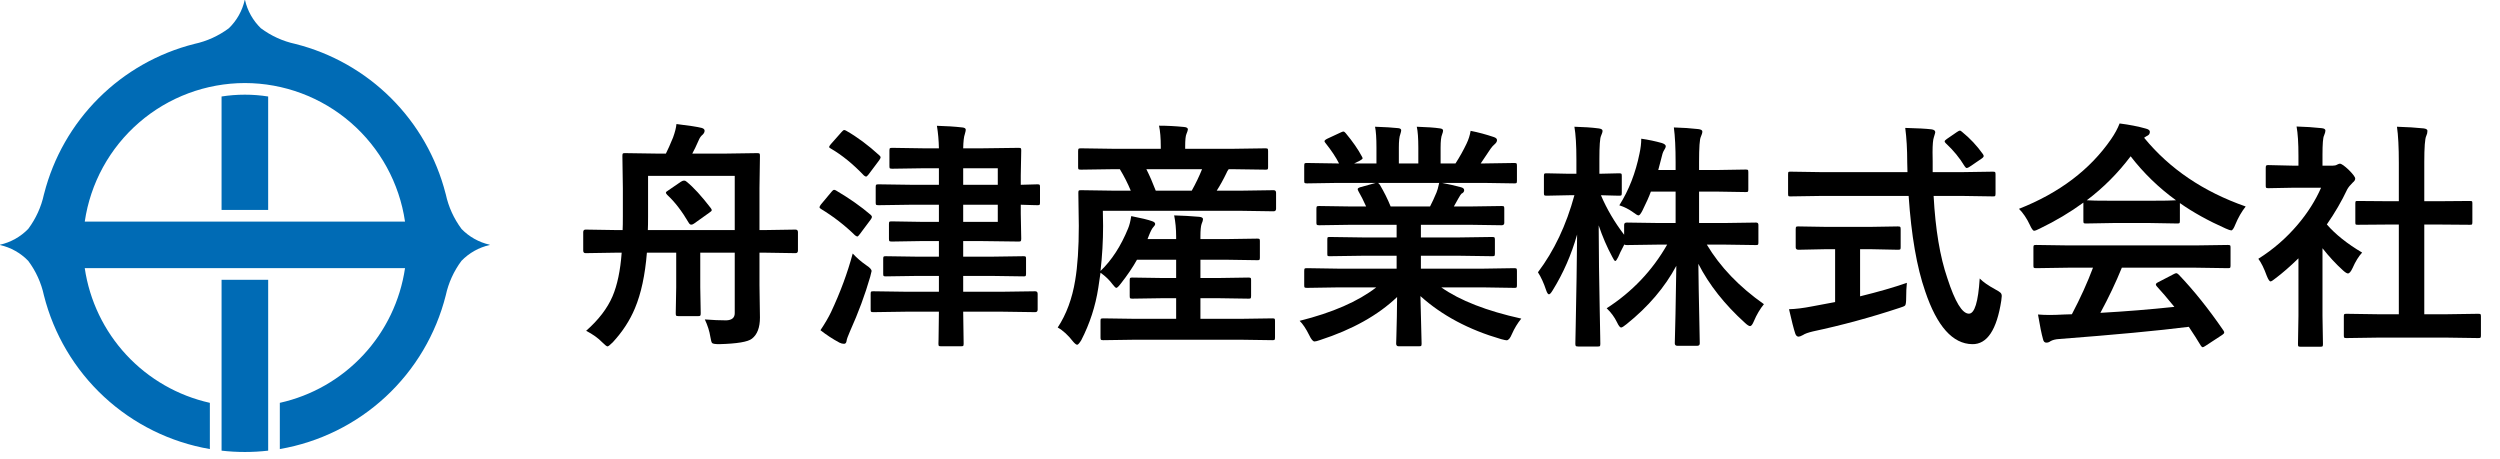
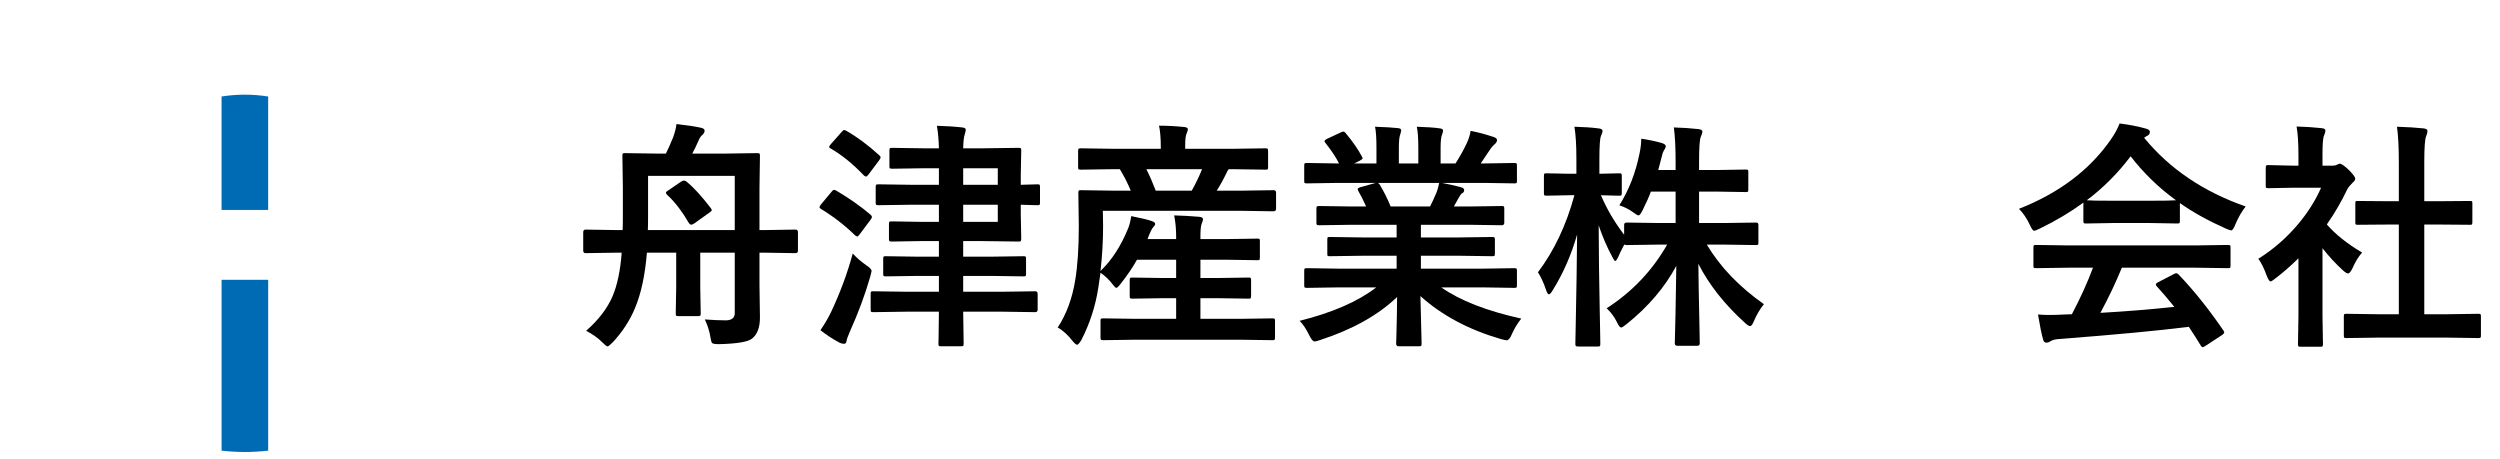
<svg xmlns="http://www.w3.org/2000/svg" width="229" height="42" viewBox="0 0 229 42" fill="none">
  <g clip-path="url(#clip0_11_2)">
    <path d="M24.564 8.839C23.15 8.617 21.709 8.617 20.295 8.839V19.228H24.564V8.839Z" fill="#006BB5" />
-     <path d="M42.274 20.966C41.574 20.027 41.083 18.95 40.836 17.805C40.83 17.781 40.823 17.76 40.816 17.736C39.968 14.424 38.242 11.402 35.82 8.989C33.398 6.576 30.37 4.861 27.055 4.024C25.91 3.777 24.832 3.286 23.894 2.586C23.169 1.884 22.664 0.985 22.443 0L22.416 0C22.195 0.984 21.691 1.883 20.966 2.585C20.028 3.285 18.95 3.776 17.805 4.023C14.49 4.859 11.463 6.574 9.041 8.986C6.619 11.399 4.893 14.42 4.045 17.732C4.038 17.758 4.03 17.78 4.024 17.806C3.777 18.951 3.287 20.029 2.586 20.967C1.884 21.692 0.985 22.196 0 22.417L0 22.444C0.985 22.665 1.883 23.169 2.585 23.894C3.286 24.832 3.776 25.91 4.023 27.055C4.922 30.621 6.837 33.849 9.535 36.349C12.233 38.848 15.599 40.51 19.223 41.134V36.9C16.289 36.244 13.623 34.714 11.577 32.512C9.531 30.309 8.201 27.538 7.763 24.564H37.1C36.661 27.539 35.33 30.311 33.282 32.514C31.235 34.716 28.567 36.246 25.632 36.9V41.133C29.256 40.509 32.622 38.847 35.32 36.348C38.018 33.849 39.933 30.62 40.832 27.054C41.08 25.91 41.57 24.832 42.27 23.893C42.972 23.168 43.871 22.664 44.856 22.443V22.416C43.871 22.195 42.972 21.691 42.27 20.966H42.274ZM22.43 7.607C25.991 7.611 29.432 8.895 32.125 11.226C34.818 13.556 36.584 16.776 37.1 20.3H7.763C8.279 16.777 10.044 13.557 12.737 11.227C15.429 8.896 18.869 7.612 22.43 7.607" fill="#006BB5" />
    <path d="M20.296 41.28C21.714 41.443 23.147 41.443 24.565 41.28V25.631H20.296V41.28Z" fill="#006BB5" />
    <path d="M62.898 16.648C63.52 17.149 64.258 17.954 65.11 19.064C65.168 19.143 65.196 19.204 65.196 19.247C65.196 19.311 65.121 19.39 64.971 19.483L63.585 20.472C63.492 20.543 63.402 20.579 63.316 20.579C63.238 20.579 63.166 20.529 63.102 20.429C62.464 19.34 61.805 18.484 61.125 17.861C61.039 17.768 60.996 17.7 60.996 17.657C60.996 17.593 61.068 17.521 61.211 17.442L62.371 16.648C62.486 16.576 62.582 16.54 62.661 16.54C62.747 16.54 62.826 16.576 62.898 16.648ZM64.562 29.259C65.279 29.316 65.934 29.345 66.528 29.345C67.044 29.323 67.302 29.105 67.302 28.689V23.146H64.144V26.315L64.186 28.689C64.186 28.811 64.172 28.886 64.144 28.915C64.122 28.944 64.054 28.958 63.94 28.958H62.156C62.035 28.958 61.959 28.94 61.931 28.904C61.909 28.876 61.898 28.804 61.898 28.689L61.941 26.315V23.146H59.256C59.091 25.195 58.726 26.892 58.16 28.238C57.695 29.355 57.018 30.394 56.13 31.354C55.879 31.604 55.718 31.73 55.647 31.73C55.575 31.73 55.414 31.604 55.163 31.354C54.798 30.974 54.307 30.623 53.691 30.301C54.83 29.298 55.636 28.245 56.108 27.143C56.545 26.119 56.825 24.787 56.946 23.146H56.366L53.638 23.189C53.495 23.189 53.423 23.111 53.423 22.953V21.267C53.423 21.109 53.495 21.03 53.638 21.03L56.366 21.073H57.032C57.047 20.808 57.054 20.389 57.054 19.816V17.238L57.011 14.284C57.011 14.162 57.025 14.087 57.054 14.059C57.082 14.037 57.147 14.026 57.247 14.026L60.18 14.069H60.996C61.168 13.733 61.386 13.242 61.651 12.598C61.83 12.104 61.934 11.692 61.963 11.362C63.109 11.498 63.879 11.617 64.272 11.717C64.451 11.767 64.541 11.853 64.541 11.975C64.541 12.096 64.484 12.214 64.369 12.329C64.226 12.444 64.115 12.591 64.036 12.77C63.778 13.357 63.571 13.79 63.413 14.069H66.442L69.364 14.026C69.486 14.026 69.558 14.044 69.579 14.08C69.601 14.109 69.611 14.177 69.611 14.284L69.568 17.238V21.073H70.138L72.866 21.03C73.017 21.03 73.092 21.109 73.092 21.267V22.953C73.092 23.111 73.017 23.189 72.866 23.189L70.138 23.146H69.568V26.111L69.611 29.087C69.611 29.996 69.368 30.641 68.881 31.02C68.523 31.314 67.52 31.482 65.873 31.525C65.508 31.525 65.293 31.49 65.228 31.418C65.171 31.361 65.118 31.171 65.067 30.849C64.989 30.34 64.82 29.81 64.562 29.259ZM67.302 16.11H59.363V19.859C59.363 20.418 59.356 20.823 59.342 21.073H67.302V16.11Z" fill="black" />
    <path d="M85.821 11.523C86.681 11.545 87.458 11.595 88.152 11.674C88.36 11.695 88.464 11.767 88.464 11.889C88.464 11.953 88.435 12.086 88.378 12.286C88.292 12.515 88.242 12.949 88.228 13.586H89.936L93.309 13.543C93.423 13.543 93.491 13.557 93.513 13.586C93.534 13.615 93.545 13.679 93.545 13.779L93.502 16.067V16.927L95.027 16.884C95.142 16.884 95.21 16.898 95.231 16.927C95.253 16.955 95.264 17.02 95.264 17.12V18.56C95.264 18.674 95.249 18.742 95.221 18.764C95.192 18.785 95.128 18.796 95.027 18.796L94.555 18.785C94.232 18.771 93.882 18.76 93.502 18.753V19.569L93.545 21.857C93.545 21.979 93.531 22.054 93.502 22.083C93.481 22.112 93.416 22.126 93.309 22.126L89.936 22.083H88.228V23.512H90.752L93.749 23.469C93.864 23.469 93.932 23.483 93.953 23.512C93.975 23.54 93.985 23.605 93.985 23.705V25.08C93.985 25.188 93.971 25.256 93.942 25.284C93.921 25.306 93.856 25.316 93.749 25.316L90.752 25.273H88.228V26.724H91.762L94.823 26.681C94.974 26.681 95.049 26.759 95.049 26.917V28.356C95.049 28.514 94.974 28.593 94.823 28.593L91.762 28.55H88.228L88.27 31.472C88.27 31.586 88.256 31.658 88.228 31.686C88.199 31.708 88.131 31.719 88.023 31.719H86.197C86.083 31.719 86.015 31.704 85.993 31.676C85.972 31.647 85.961 31.579 85.961 31.472C85.961 31.45 85.965 31.318 85.972 31.074C85.986 30.251 85.997 29.409 86.004 28.55H83.05L79.999 28.593C79.884 28.593 79.813 28.578 79.784 28.55C79.763 28.521 79.752 28.457 79.752 28.356V26.917C79.752 26.802 79.766 26.734 79.795 26.713C79.824 26.691 79.892 26.681 79.999 26.681L83.05 26.724H86.004V25.273H84.092L81.138 25.316C81.023 25.316 80.955 25.302 80.934 25.273C80.912 25.245 80.901 25.18 80.901 25.08V23.705C80.901 23.59 80.916 23.523 80.944 23.501C80.973 23.48 81.037 23.469 81.138 23.469L84.092 23.512H86.004V22.083H84.328L81.686 22.126C81.564 22.126 81.489 22.108 81.46 22.072C81.439 22.044 81.428 21.972 81.428 21.857V20.515C81.428 20.4 81.442 20.332 81.471 20.311C81.499 20.289 81.571 20.278 81.686 20.278L84.328 20.321H86.004V18.753H83.512L80.482 18.796C80.353 18.796 80.275 18.782 80.246 18.753C80.225 18.724 80.214 18.66 80.214 18.56V17.12C80.214 17.006 80.232 16.938 80.268 16.916C80.296 16.895 80.368 16.884 80.482 16.884L83.512 16.927H86.004V15.412H84.618L81.739 15.455C81.61 15.455 81.532 15.441 81.503 15.412C81.481 15.383 81.471 15.319 81.471 15.219V13.779C81.471 13.665 81.489 13.597 81.524 13.575C81.553 13.554 81.625 13.543 81.739 13.543L84.618 13.586H86.004C85.99 12.863 85.929 12.175 85.821 11.523ZM91.397 20.321V18.753H88.228V20.321H91.397ZM91.397 15.412H88.228V16.927H91.397V15.412ZM75.154 30.247C75.57 29.624 75.892 29.073 76.121 28.593C76.973 26.781 77.636 24.991 78.108 23.222C78.474 23.616 78.882 23.97 79.333 24.285C79.67 24.5 79.838 24.683 79.838 24.833C79.838 24.862 79.795 25.037 79.709 25.359C79.243 26.978 78.628 28.639 77.861 30.344C77.668 30.788 77.564 31.074 77.55 31.203C77.528 31.396 77.45 31.493 77.314 31.493C77.177 31.493 77.038 31.457 76.894 31.386C76.279 31.056 75.699 30.677 75.154 30.247ZM76.605 17.464C77.829 18.187 78.878 18.925 79.752 19.677C79.831 19.748 79.87 19.813 79.87 19.87C79.87 19.927 79.831 20.01 79.752 20.117L78.764 21.439C78.656 21.589 78.578 21.664 78.527 21.664C78.492 21.664 78.424 21.628 78.323 21.557C77.385 20.64 76.35 19.838 75.219 19.15C75.118 19.093 75.068 19.036 75.068 18.979C75.068 18.928 75.111 18.846 75.197 18.731L76.164 17.571C76.257 17.45 76.34 17.389 76.411 17.389C76.461 17.389 76.526 17.414 76.605 17.464ZM77.528 11.985C78.524 12.551 79.53 13.3 80.547 14.23C80.626 14.295 80.665 14.356 80.665 14.413C80.665 14.47 80.618 14.563 80.525 14.692L79.559 15.981C79.458 16.11 79.383 16.175 79.333 16.175C79.29 16.175 79.226 16.143 79.14 16.078C78.137 15.025 77.124 14.202 76.1 13.607C75.999 13.557 75.949 13.507 75.949 13.457C75.949 13.414 75.999 13.332 76.1 13.21L77.088 12.093C77.188 11.971 77.27 11.91 77.335 11.91C77.378 11.91 77.442 11.935 77.528 11.985Z" fill="black" />
    <path d="M104.062 31.117L101.064 31.16C100.936 31.16 100.86 31.142 100.839 31.106C100.817 31.078 100.807 31.01 100.807 30.902V29.398C100.807 29.291 100.817 29.227 100.839 29.205C100.868 29.176 100.943 29.162 101.064 29.162L104.062 29.205H107.735V27.314H106.564L103.729 27.357C103.614 27.357 103.542 27.343 103.514 27.314C103.492 27.286 103.481 27.218 103.481 27.11V25.66C103.481 25.546 103.499 25.477 103.535 25.456C103.557 25.435 103.621 25.424 103.729 25.424L106.564 25.467H107.735V23.791H104.147C103.761 24.486 103.263 25.22 102.654 25.993C102.461 26.244 102.328 26.369 102.257 26.369C102.192 26.369 102.081 26.265 101.924 26.058C101.616 25.642 101.243 25.284 100.807 24.983L100.603 26.369C100.345 28.045 99.826 29.642 99.045 31.16C98.873 31.439 98.748 31.579 98.669 31.579C98.59 31.579 98.472 31.49 98.314 31.311C97.842 30.702 97.366 30.265 96.886 30C97.681 28.79 98.214 27.35 98.486 25.682C98.708 24.364 98.819 22.703 98.819 20.697L98.776 17.657C98.776 17.543 98.791 17.475 98.819 17.453C98.848 17.432 98.916 17.421 99.023 17.421L101.945 17.464H103.578C103.306 16.805 102.973 16.15 102.579 15.498H101.967L99.023 15.541C98.894 15.541 98.816 15.527 98.787 15.498C98.766 15.469 98.755 15.405 98.755 15.305V13.844C98.755 13.722 98.773 13.647 98.809 13.618C98.837 13.597 98.909 13.586 99.023 13.586L101.967 13.629H106.328V13.435C106.328 12.648 106.274 12.007 106.167 11.513C106.89 11.513 107.653 11.552 108.455 11.631C108.691 11.652 108.81 11.724 108.81 11.846C108.81 11.917 108.767 12.057 108.681 12.265C108.602 12.429 108.562 12.812 108.562 13.414V13.629H112.945L115.921 13.586C116.035 13.586 116.104 13.604 116.125 13.64C116.146 13.668 116.157 13.736 116.157 13.844V15.305C116.157 15.419 116.143 15.487 116.114 15.509C116.086 15.53 116.021 15.541 115.921 15.541L112.924 15.498H112.548C112.462 15.605 112.39 15.731 112.333 15.874C112.047 16.468 111.753 16.998 111.452 17.464H113.762L116.662 17.421C116.812 17.421 116.888 17.5 116.888 17.657V19.118C116.888 19.276 116.812 19.355 116.662 19.355L113.74 19.311H101.021L101.043 20.697C101.043 22.065 100.964 23.44 100.807 24.822C101.831 23.841 102.672 22.545 103.331 20.934C103.453 20.647 103.549 20.268 103.621 19.795C104.538 19.974 105.172 20.128 105.522 20.257C105.716 20.321 105.812 20.407 105.812 20.515C105.812 20.593 105.762 20.683 105.662 20.783C105.548 20.891 105.408 21.152 105.243 21.567L105.114 21.9H107.735V21.664C107.735 20.977 107.674 20.332 107.553 19.73C108.333 19.752 109.096 19.795 109.841 19.859C110.077 19.881 110.195 19.953 110.195 20.074C110.195 20.167 110.152 20.314 110.066 20.515C109.995 20.715 109.959 21.098 109.959 21.664V21.9H112.312L115.169 21.857C115.284 21.857 115.352 21.872 115.373 21.9C115.395 21.929 115.405 21.994 115.405 22.094V23.598C115.405 23.705 115.391 23.773 115.362 23.802C115.341 23.823 115.276 23.834 115.169 23.834L112.312 23.791H109.959V25.467H111.517L114.353 25.424C114.467 25.424 114.539 25.438 114.567 25.467C114.589 25.495 114.6 25.56 114.6 25.66V27.11C114.6 27.225 114.585 27.297 114.557 27.325C114.535 27.347 114.467 27.357 114.353 27.357L111.517 27.314H109.959V29.205H113.536L116.555 29.162C116.669 29.162 116.737 29.176 116.759 29.205C116.78 29.234 116.791 29.298 116.791 29.398V30.902C116.791 31.024 116.777 31.099 116.748 31.128C116.719 31.149 116.655 31.16 116.555 31.16L113.536 31.117H104.062ZM110.109 15.498H105.007C105.3 16.078 105.587 16.733 105.866 17.464H109.164C109.529 16.812 109.844 16.157 110.109 15.498Z" fill="black" />
    <path d="M122.506 26.326L119.724 26.369C119.602 26.369 119.527 26.355 119.498 26.326C119.477 26.297 119.466 26.233 119.466 26.133V24.822C119.466 24.701 119.48 24.625 119.509 24.597C119.537 24.575 119.609 24.564 119.724 24.564L122.506 24.607H127.931V23.426H124.837L121.797 23.469C121.682 23.469 121.618 23.454 121.604 23.426C121.589 23.404 121.582 23.336 121.582 23.222V21.965C121.582 21.836 121.593 21.761 121.614 21.739C121.636 21.718 121.697 21.707 121.797 21.707L124.837 21.75H127.931V20.59H123.795L120.852 20.633C120.723 20.633 120.647 20.619 120.626 20.59C120.597 20.568 120.583 20.511 120.583 20.418V19.118C120.583 18.996 120.601 18.925 120.637 18.903C120.665 18.882 120.737 18.871 120.852 18.871L123.795 18.914H125.138C124.894 18.37 124.661 17.908 124.439 17.528C124.389 17.435 124.364 17.367 124.364 17.324C124.364 17.26 124.439 17.203 124.59 17.152L126.019 16.755H122.506L119.724 16.798C119.602 16.798 119.527 16.784 119.498 16.755C119.477 16.726 119.466 16.662 119.466 16.561V15.197C119.466 15.068 119.48 14.99 119.509 14.961C119.537 14.94 119.609 14.929 119.724 14.929L122.506 14.972H122.656C122.377 14.413 121.958 13.783 121.399 13.081C121.349 13.024 121.324 12.974 121.324 12.931C121.324 12.866 121.41 12.791 121.582 12.705L122.85 12.114C122.943 12.071 123.011 12.05 123.054 12.05C123.118 12.05 123.19 12.1 123.269 12.2C123.913 12.974 124.407 13.686 124.751 14.338C124.794 14.417 124.815 14.47 124.815 14.499C124.815 14.549 124.733 14.621 124.568 14.714L124.042 14.972H126.083V13.521C126.083 12.655 126.04 12.018 125.954 11.609C126.842 11.638 127.551 11.681 128.081 11.738C128.26 11.76 128.35 11.824 128.35 11.932C128.35 12.003 128.321 12.129 128.264 12.308C128.178 12.515 128.135 12.92 128.135 13.521V14.972H129.918V13.543C129.918 12.662 129.871 12.018 129.778 11.609C130.709 11.638 131.415 11.688 131.895 11.76C132.088 11.781 132.185 11.849 132.185 11.964C132.185 12.043 132.156 12.157 132.099 12.308C132.006 12.515 131.959 12.92 131.959 13.521V14.972H133.323C133.703 14.384 134.039 13.783 134.333 13.167C134.519 12.78 134.645 12.386 134.709 11.985C135.404 12.121 136.113 12.311 136.836 12.555C137.029 12.619 137.126 12.712 137.126 12.834C137.126 12.963 137.054 13.088 136.911 13.21C136.782 13.317 136.657 13.457 136.535 13.629C136.349 13.922 136.048 14.37 135.633 14.972H135.944L138.716 14.929C138.83 14.929 138.898 14.947 138.92 14.982C138.941 15.011 138.952 15.083 138.952 15.197V16.561C138.952 16.676 138.938 16.744 138.909 16.766C138.881 16.787 138.816 16.798 138.716 16.798L135.944 16.755H132.088C132.697 16.869 133.277 17.002 133.828 17.152C134.021 17.203 134.118 17.292 134.118 17.421C134.118 17.557 134.036 17.664 133.871 17.743C133.828 17.772 133.728 17.926 133.57 18.205L133.173 18.914H134.602L137.545 18.871C137.667 18.871 137.738 18.885 137.76 18.914C137.781 18.943 137.792 19.011 137.792 19.118V20.418C137.792 20.561 137.71 20.633 137.545 20.633L134.602 20.59H130.154V21.75H133.656L136.686 21.707C136.807 21.707 136.879 21.725 136.9 21.761C136.922 21.789 136.933 21.857 136.933 21.965V23.222C136.933 23.336 136.918 23.408 136.89 23.436C136.868 23.458 136.8 23.469 136.686 23.469L133.656 23.426H130.154V24.607H135.944L138.716 24.564C138.83 24.564 138.898 24.582 138.92 24.618C138.941 24.647 138.952 24.715 138.952 24.822V26.133C138.952 26.24 138.938 26.308 138.909 26.337C138.888 26.358 138.823 26.369 138.716 26.369L135.944 26.326H132.023C133.735 27.529 136.177 28.482 139.35 29.184C139.006 29.606 138.719 30.079 138.49 30.602C138.333 30.981 138.172 31.171 138.007 31.171C137.942 31.171 137.774 31.135 137.502 31.064C134.537 30.204 132.074 28.89 130.111 27.121L130.219 31.472C130.219 31.586 130.204 31.658 130.176 31.686C130.147 31.708 130.083 31.719 129.982 31.719H128.113C127.963 31.719 127.888 31.636 127.888 31.472C127.888 31.4 127.895 31.171 127.909 30.784C127.945 29.602 127.966 28.41 127.974 27.207C126.226 28.876 123.874 30.19 120.916 31.149C120.673 31.235 120.504 31.278 120.411 31.278C120.268 31.278 120.107 31.088 119.928 30.709C119.634 30.115 119.34 29.674 119.047 29.388C122.055 28.636 124.393 27.615 126.062 26.326H122.506ZM131.583 17.636C131.655 17.478 131.737 17.185 131.83 16.755H126.223C126.258 16.769 126.316 16.826 126.395 16.927C126.788 17.593 127.118 18.255 127.383 18.914H130.992C131.186 18.542 131.382 18.116 131.583 17.636Z" fill="black" />
    <path d="M148.33 18.807C149.204 17.424 149.82 15.845 150.178 14.069C150.285 13.582 150.339 13.128 150.339 12.705C150.991 12.798 151.621 12.931 152.229 13.102C152.466 13.181 152.584 13.278 152.584 13.393C152.584 13.486 152.523 13.625 152.401 13.812C152.33 13.912 152.244 14.184 152.144 14.628C152.115 14.757 152.033 15.072 151.896 15.573H153.486V14.864C153.486 13.539 153.433 12.476 153.325 11.674C154.12 11.695 154.865 11.745 155.56 11.824C155.81 11.853 155.936 11.928 155.936 12.05C155.936 12.164 155.889 12.325 155.796 12.533C155.688 12.741 155.635 13.504 155.635 14.821V15.573H157.246L159.91 15.53C160.025 15.53 160.093 15.545 160.114 15.573C160.136 15.602 160.146 15.674 160.146 15.788V17.356C160.146 17.471 160.132 17.539 160.104 17.561C160.075 17.582 160.01 17.593 159.91 17.593L157.246 17.55H155.635V20.429H157.901L160.855 20.386C160.999 20.386 161.07 20.457 161.07 20.601V22.19C161.07 22.305 161.06 22.377 161.038 22.405C161.017 22.434 160.956 22.448 160.855 22.448L157.901 22.405H156.344C157.561 24.446 159.305 26.265 161.575 27.862C161.217 28.299 160.909 28.822 160.651 29.431C160.53 29.724 160.415 29.871 160.308 29.871C160.207 29.871 160.053 29.774 159.846 29.581C157.977 27.891 156.551 26.086 155.57 24.167C155.585 25.628 155.613 27.307 155.656 29.205C155.685 30.688 155.699 31.436 155.699 31.45C155.699 31.601 155.62 31.676 155.463 31.676H153.658C153.493 31.676 153.411 31.601 153.411 31.45C153.411 31.393 153.433 30.491 153.476 28.743C153.504 27.067 153.529 25.603 153.551 24.35C152.498 26.319 150.98 28.099 148.996 29.689C148.745 29.896 148.577 30 148.491 30C148.391 30 148.266 29.839 148.115 29.517C147.886 29.044 147.571 28.618 147.17 28.238C149.505 26.734 151.352 24.79 152.713 22.405H151.982L149.018 22.448C148.882 22.448 148.806 22.427 148.792 22.384C148.498 22.942 148.309 23.333 148.223 23.555C148.108 23.791 148.019 23.909 147.954 23.909C147.897 23.909 147.804 23.777 147.675 23.512C147.202 22.638 146.79 21.682 146.439 20.644C146.447 23.143 146.479 25.753 146.536 28.475C146.543 29.062 146.558 29.828 146.579 30.773C146.586 31.196 146.59 31.436 146.59 31.493C146.59 31.608 146.576 31.679 146.547 31.708C146.518 31.73 146.454 31.74 146.354 31.74H144.57C144.441 31.74 144.366 31.722 144.345 31.686C144.316 31.665 144.302 31.601 144.302 31.493C144.302 31.429 144.312 30.892 144.334 29.882C144.398 26.781 144.441 23.981 144.463 21.481C143.94 23.329 143.192 25.037 142.218 26.605C142.075 26.842 141.964 26.96 141.885 26.96C141.799 26.96 141.713 26.835 141.627 26.584C141.412 25.932 141.161 25.384 140.875 24.94C142.357 22.978 143.471 20.626 144.216 17.883H143.732L141.67 17.926C141.555 17.926 141.484 17.912 141.455 17.883C141.434 17.854 141.423 17.786 141.423 17.679V16.121C141.423 16.006 141.437 15.935 141.466 15.906C141.494 15.885 141.562 15.874 141.67 15.874L143.732 15.917H144.398V14.606C144.398 13.31 144.338 12.311 144.216 11.609C145.082 11.631 145.816 11.681 146.418 11.76C146.669 11.788 146.794 11.864 146.794 11.985C146.794 12.086 146.747 12.24 146.654 12.447C146.554 12.655 146.504 13.364 146.504 14.574V15.917L148.309 15.874C148.423 15.874 148.495 15.888 148.523 15.917C148.545 15.946 148.556 16.014 148.556 16.121V17.679C148.556 17.8 148.541 17.872 148.513 17.894C148.484 17.915 148.416 17.926 148.309 17.926L147.814 17.915C147.471 17.901 147.08 17.89 146.644 17.883C147.181 19.143 147.89 20.35 148.771 21.503V20.601C148.771 20.457 148.853 20.386 149.018 20.386L151.982 20.429H153.486V17.55H151.22C151.055 18.008 150.797 18.588 150.446 19.29C150.296 19.584 150.178 19.73 150.092 19.73C150.006 19.73 149.838 19.634 149.587 19.44C149.2 19.161 148.781 18.95 148.33 18.807Z" fill="black" />
-     <path d="M166.828 17.947L164.003 17.99C163.903 17.99 163.842 17.98 163.82 17.958C163.799 17.929 163.788 17.851 163.788 17.722V15.992C163.788 15.856 163.799 15.777 163.82 15.756C163.842 15.734 163.903 15.724 164.003 15.724L166.828 15.767H174.724L174.702 14.864C174.702 13.683 174.641 12.633 174.52 11.717C175.637 11.745 176.435 11.788 176.915 11.846C177.151 11.874 177.27 11.964 177.27 12.114C177.27 12.15 177.227 12.304 177.141 12.576C177.062 12.798 177.022 13.257 177.022 13.951C177.022 14.13 177.026 14.413 177.033 14.8V15.767H179.74L182.555 15.724C182.669 15.724 182.737 15.742 182.759 15.777C182.78 15.806 182.791 15.878 182.791 15.992V17.722C182.791 17.851 182.777 17.929 182.748 17.958C182.727 17.98 182.662 17.99 182.555 17.99L179.74 17.947H177.119C177.284 21.012 177.703 23.523 178.376 25.477C179.078 27.648 179.737 28.732 180.353 28.732C180.875 28.732 181.205 27.658 181.341 25.51C181.649 25.825 182.125 26.158 182.77 26.509C183.035 26.652 183.196 26.756 183.253 26.82C183.325 26.892 183.36 26.992 183.36 27.121C183.36 27.186 183.346 27.325 183.317 27.54C182.902 30.218 182.018 31.547 180.664 31.525C178.867 31.504 177.427 29.889 176.346 26.681C175.579 24.475 175.075 21.564 174.831 17.947H166.828ZM171.243 22.824H170.384V27.143C172.052 26.734 173.481 26.323 174.67 25.907C174.627 26.308 174.605 26.77 174.605 27.293C174.605 27.672 174.573 27.902 174.509 27.98C174.451 28.045 174.265 28.124 173.95 28.217C171.351 29.076 168.726 29.789 166.076 30.355C165.625 30.462 165.317 30.573 165.152 30.688C164.966 30.788 164.834 30.838 164.755 30.838C164.612 30.838 164.508 30.741 164.443 30.548C164.307 30.14 164.118 29.398 163.874 28.324C164.468 28.31 165.17 28.224 165.979 28.066L168.096 27.669V22.824H167.344L164.733 22.878C164.569 22.878 164.486 22.803 164.486 22.652V21.009C164.486 20.88 164.501 20.801 164.529 20.773C164.558 20.751 164.626 20.74 164.733 20.74L167.344 20.783H171.243L173.843 20.74C173.965 20.74 174.04 20.758 174.068 20.794C174.09 20.823 174.101 20.894 174.101 21.009V22.652C174.101 22.76 174.086 22.824 174.058 22.846C174.022 22.867 173.95 22.878 173.843 22.878L171.243 22.824ZM179.74 12.093C180.456 12.673 181.087 13.346 181.631 14.112C181.681 14.184 181.706 14.245 181.706 14.295C181.706 14.367 181.631 14.453 181.48 14.553L180.438 15.262C180.31 15.348 180.216 15.391 180.159 15.391C180.095 15.391 180.027 15.333 179.955 15.219C179.511 14.474 178.938 13.776 178.236 13.124C178.165 13.052 178.129 12.995 178.129 12.952C178.129 12.895 178.197 12.82 178.333 12.727L179.257 12.093C179.386 12.007 179.472 11.964 179.515 11.964C179.579 11.964 179.654 12.007 179.74 12.093Z" fill="black" />
    <path d="M189.43 24.521L186.519 24.564C186.397 24.564 186.322 24.55 186.293 24.521C186.271 24.493 186.261 24.428 186.261 24.328V22.674C186.261 22.559 186.275 22.491 186.304 22.47C186.332 22.448 186.404 22.438 186.519 22.438L189.43 22.48H201.149L204.061 22.438C204.182 22.438 204.257 22.452 204.286 22.48C204.308 22.509 204.318 22.574 204.318 22.674V24.328C204.318 24.436 204.304 24.504 204.275 24.532C204.254 24.554 204.182 24.564 204.061 24.564L201.149 24.521H194.36C193.816 25.861 193.161 27.239 192.395 28.657C194.686 28.528 196.946 28.346 199.173 28.109C198.5 27.286 197.966 26.663 197.572 26.24C197.508 26.169 197.476 26.108 197.476 26.058C197.476 25.986 197.551 25.914 197.701 25.843L199.108 25.112C199.209 25.055 199.287 25.026 199.345 25.026C199.409 25.026 199.484 25.069 199.57 25.155C200.96 26.609 202.324 28.314 203.663 30.269C203.713 30.34 203.738 30.401 203.738 30.451C203.738 30.523 203.677 30.598 203.556 30.677L202.03 31.676C201.901 31.762 201.815 31.805 201.772 31.805C201.715 31.805 201.654 31.755 201.59 31.654C201.296 31.16 200.931 30.587 200.494 29.936C197.651 30.294 193.691 30.666 188.613 31.053C188.277 31.074 188.012 31.142 187.818 31.257C187.711 31.343 187.586 31.386 187.442 31.386C187.285 31.386 187.185 31.282 187.142 31.074C187.006 30.594 186.852 29.839 186.68 28.808C187.016 28.836 187.371 28.851 187.743 28.851C188.101 28.851 188.545 28.836 189.075 28.808L189.784 28.786C190.565 27.304 191.209 25.882 191.718 24.521H189.43ZM205.704 18.914C205.332 19.387 205.017 19.935 204.759 20.558C204.616 20.923 204.49 21.105 204.383 21.105C204.304 21.105 204.136 21.048 203.878 20.934C202.281 20.225 200.881 19.448 199.678 18.602V20.235C199.678 20.35 199.663 20.418 199.635 20.439C199.606 20.461 199.542 20.472 199.441 20.472L196.949 20.429H193.565L191.073 20.472C190.959 20.472 190.891 20.457 190.869 20.429C190.848 20.4 190.837 20.336 190.837 20.235V18.56C189.634 19.44 188.305 20.232 186.852 20.934C186.587 21.07 186.411 21.138 186.325 21.138C186.225 21.138 186.092 20.955 185.928 20.59C185.648 19.995 185.319 19.509 184.939 19.129C188.642 17.668 191.456 15.537 193.383 12.737C193.719 12.25 193.977 11.774 194.156 11.309C195.051 11.423 195.843 11.577 196.53 11.771C196.795 11.835 196.928 11.935 196.928 12.071C196.928 12.236 196.856 12.354 196.713 12.426C196.62 12.469 196.516 12.533 196.401 12.619C198.729 15.462 201.83 17.561 205.704 18.914ZM191.148 18.345C191.406 18.373 192.212 18.388 193.565 18.388H196.949C198.21 18.388 199.001 18.373 199.323 18.345C197.741 17.199 196.355 15.856 195.166 14.316C194.006 15.856 192.667 17.199 191.148 18.345Z" fill="black" />
    <path d="M217.886 30.924L214.932 30.967C214.817 30.967 214.749 30.953 214.728 30.924C214.706 30.895 214.695 30.831 214.695 30.73V28.99C214.695 28.876 214.706 28.808 214.728 28.786C214.756 28.758 214.824 28.743 214.932 28.743L217.886 28.786H219.733V20.568H218.745L215.974 20.59C215.866 20.59 215.802 20.579 215.78 20.558C215.759 20.536 215.748 20.472 215.748 20.364V18.624C215.748 18.517 215.762 18.452 215.791 18.431C215.812 18.416 215.873 18.409 215.974 18.409L218.745 18.431H219.733V14.929C219.733 13.489 219.676 12.383 219.562 11.609C220.507 11.638 221.32 11.688 222 11.76C222.236 11.788 222.354 11.864 222.354 11.985C222.354 12.143 222.319 12.297 222.247 12.447C222.125 12.684 222.064 13.489 222.064 14.864V18.431H223.45L226.222 18.409C226.343 18.409 226.415 18.42 226.437 18.441C226.458 18.463 226.469 18.524 226.469 18.624V20.364C226.469 20.479 226.451 20.547 226.415 20.568C226.394 20.583 226.329 20.59 226.222 20.59L223.45 20.568H222.064V28.786H224.062L226.995 28.743C227.117 28.743 227.192 28.758 227.221 28.786C227.242 28.815 227.253 28.883 227.253 28.99V30.73C227.253 30.845 227.239 30.913 227.21 30.935C227.181 30.956 227.11 30.967 226.995 30.967L224.062 30.924H217.886ZM206.864 23.705C208.232 22.846 209.439 21.797 210.484 20.558C211.387 19.491 212.096 18.37 212.611 17.195H210.119L207.788 17.238C207.674 17.238 207.602 17.224 207.573 17.195C207.552 17.167 207.541 17.102 207.541 17.002V15.369C207.541 15.255 207.559 15.183 207.595 15.154C207.616 15.133 207.681 15.122 207.788 15.122L210.119 15.176H210.538V14.273C210.538 13.099 210.481 12.204 210.366 11.588C211.154 11.609 211.917 11.659 212.654 11.738C212.891 11.76 213.009 11.835 213.009 11.964C213.009 12.064 212.966 12.218 212.88 12.426C212.787 12.598 212.74 13.181 212.74 14.177V15.176H213.664C213.843 15.176 213.983 15.144 214.083 15.079C214.198 15.022 214.28 14.993 214.33 14.993C214.473 14.993 214.745 15.183 215.146 15.562C215.54 15.956 215.737 16.221 215.737 16.357C215.737 16.479 215.666 16.597 215.522 16.712C215.279 16.948 215.107 17.16 215.007 17.346C214.498 18.427 213.875 19.498 213.138 20.558C213.925 21.467 215.003 22.326 216.371 23.136C216.056 23.472 215.762 23.949 215.49 24.564C215.34 24.887 215.2 25.048 215.071 25.048C214.978 25.048 214.831 24.958 214.631 24.779C213.965 24.178 213.335 23.497 212.74 22.738V28.926L212.783 31.515C212.783 31.629 212.769 31.701 212.74 31.73C212.704 31.751 212.629 31.762 212.515 31.762H210.753C210.631 31.762 210.556 31.747 210.527 31.719C210.506 31.69 210.495 31.622 210.495 31.515L210.538 28.926V23.662C209.765 24.414 209.066 25.023 208.443 25.488C208.207 25.682 208.053 25.778 207.981 25.778C207.888 25.778 207.774 25.61 207.638 25.273C207.387 24.579 207.129 24.056 206.864 23.705Z" fill="black" />
  </g>
  <defs>
    <clipPath id="clip0_11_2">
      <rect width="228.209" height="41.403" fill="white" />
    </clipPath>
  </defs>
</svg>